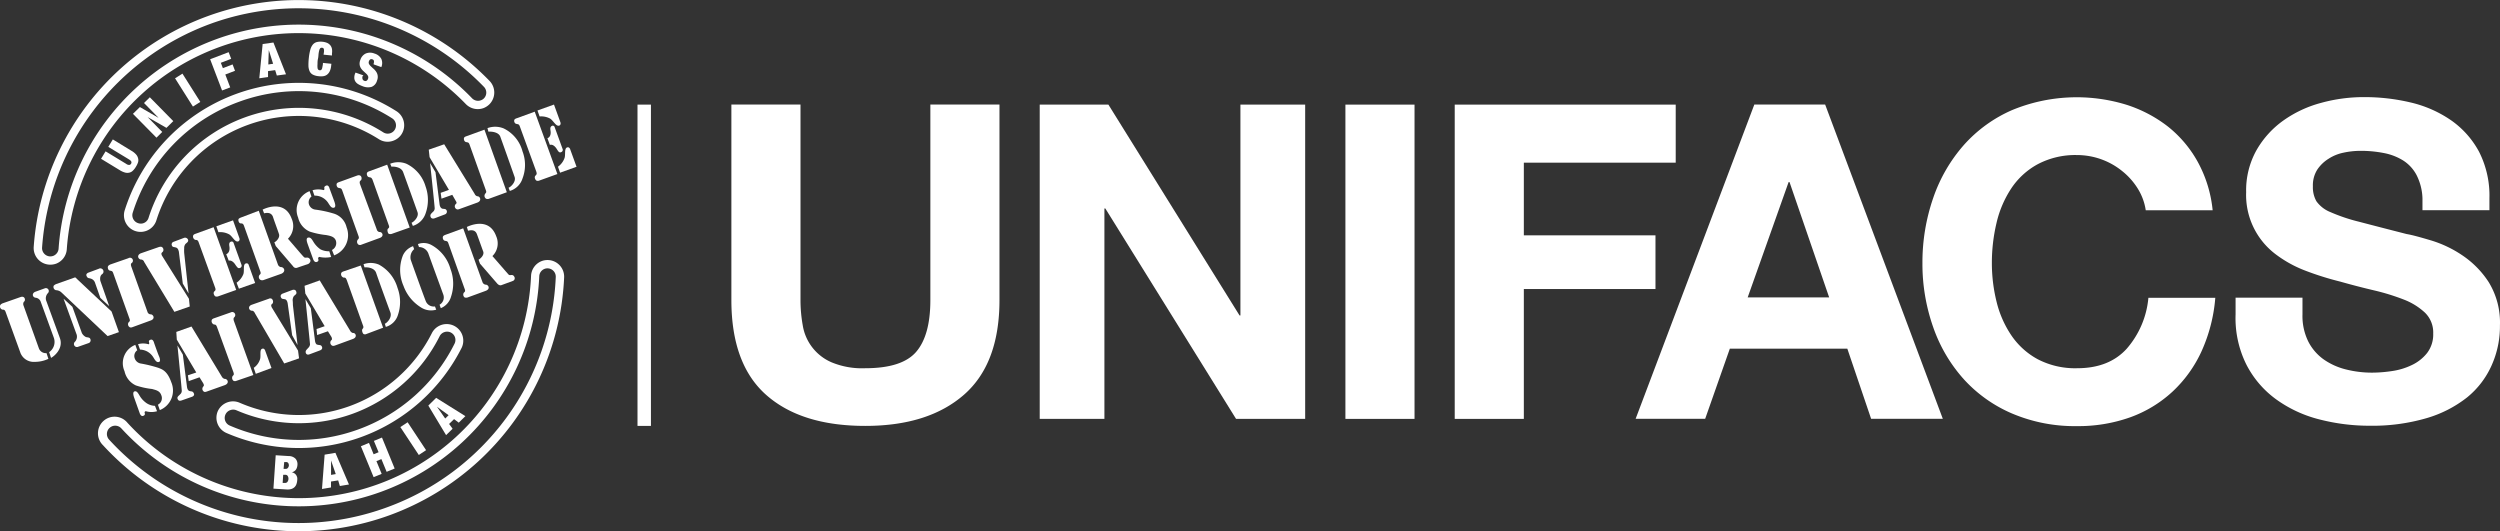
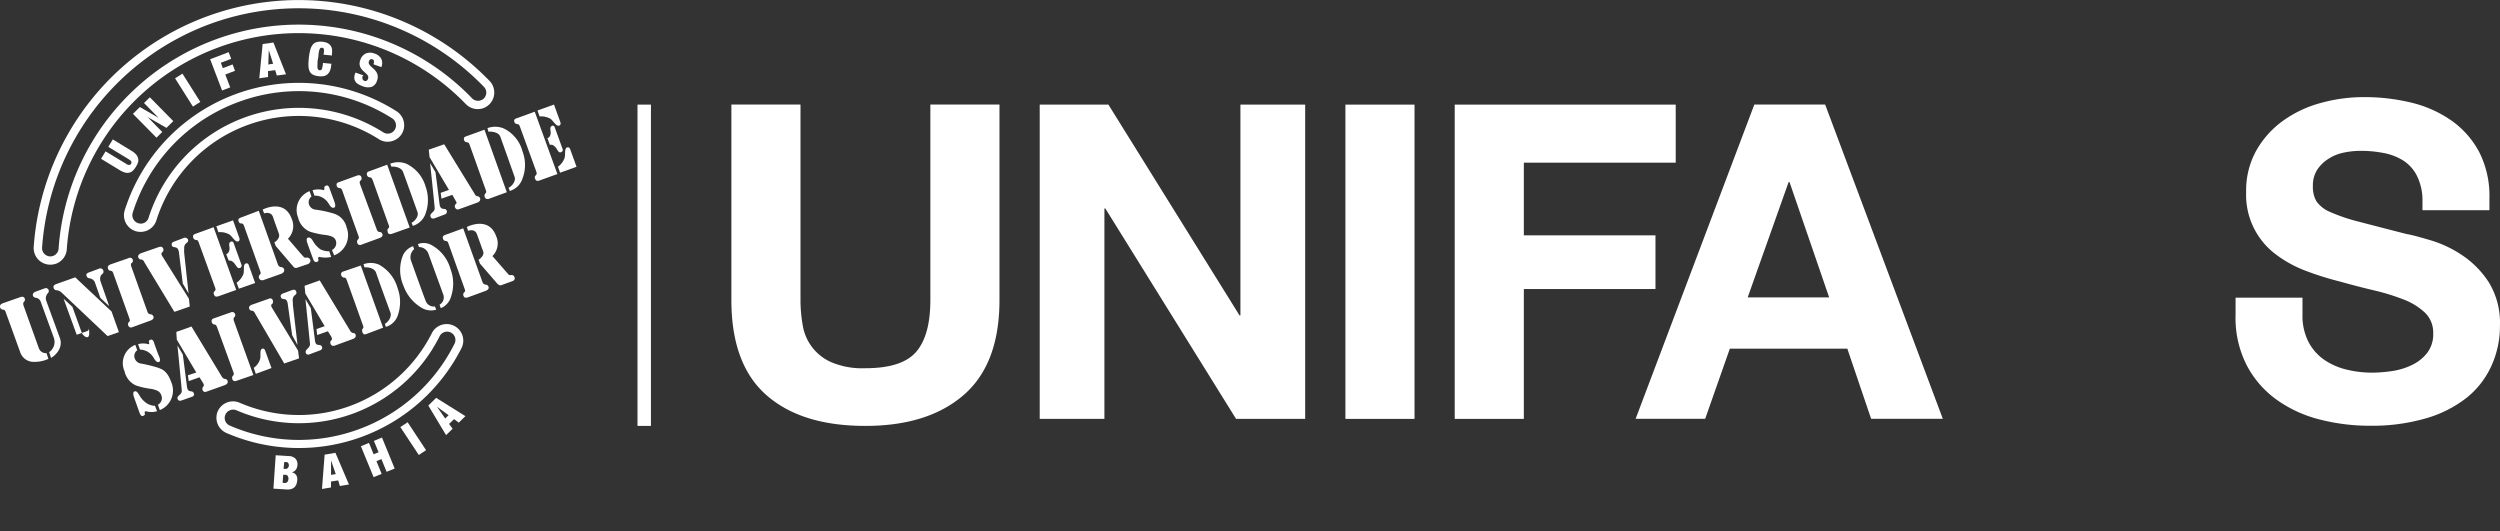
<svg xmlns="http://www.w3.org/2000/svg" id="Layer_1" data-name="Layer 1" viewBox="0 0 463.37 98.49">
  <rect x="0" y="0" width="463.37" height="98.49" fill="#333333" stroke="none" />
  <defs>
    <style>.cls-1{fill:#fff;}</style>
  </defs>
  <path class="cls-1" d="M10.43,51.31a3.23,3.23,0,0,0,1.27-.17,3.08,3.08,0,0,0,2-2.68A43.08,43.08,0,0,1,87.66,21.55a3.1,3.1,0,0,0,3.27.75A3.18,3.18,0,0,0,92,21.62a3.09,3.09,0,0,0,.07-4.35A49.24,49.24,0,0,0,7.57,48,3.08,3.08,0,0,0,10.43,51.31ZM40.37,6.66A47.79,47.79,0,0,1,91,18.34a1.53,1.53,0,0,1,0,2.17,1.45,1.45,0,0,1-.55.34,1.54,1.54,0,0,1-1.63-.37A44.62,44.62,0,0,0,12.18,48.35a1.55,1.55,0,0,1-1,1.34,1.68,1.68,0,0,1-.64.09,1.54,1.54,0,0,1-1.42-1.65A47.77,47.77,0,0,1,40.37,6.66Z" transform="translate(-1.32 -2.26)" />
-   <path class="cls-1" d="M102.94,50.46a3.05,3.05,0,0,0-1.19.18,3.08,3.08,0,0,0-2,2.76A43.09,43.09,0,0,1,24.94,80.62a3.08,3.08,0,1,0-4.53,4.16,49.24,49.24,0,0,0,85.47-31.11,3.08,3.08,0,0,0-2.94-3.21ZM73,96.31A47.59,47.59,0,0,1,21.54,83.74a1.54,1.54,0,0,1,.09-2.17,1.66,1.66,0,0,1,.52-.32,1.55,1.55,0,0,1,1.66.41,44.63,44.63,0,0,0,77.46-28.19,1.53,1.53,0,0,1,1-1.38,1.51,1.51,0,0,1,.6-.09,1.54,1.54,0,0,1,1.46,1.6A47.59,47.59,0,0,1,73,96.31Z" transform="translate(-1.32 -2.26)" />
  <path class="cls-1" d="M24.44,41.22a3.08,3.08,0,0,0,4,3.83,3.06,3.06,0,0,0,1.88-2,27.69,27.69,0,0,1,41.21-15,3,3,0,0,0,2.69.29,3,3,0,0,0,1.55-1.24,3.08,3.08,0,0,0-1-4.25A33.84,33.84,0,0,0,24.44,41.22Zm21.2-20.1A32.15,32.15,0,0,1,74,24.19a1.55,1.55,0,0,1,.48,2.13,1.53,1.53,0,0,1-2.12.47,29.23,29.23,0,0,0-43.5,15.83,1.49,1.49,0,0,1-.94,1,1.46,1.46,0,0,1-1,0,1.54,1.54,0,0,1-1-1.93A32.14,32.14,0,0,1,45.64,21.12Z" transform="translate(-1.32 -2.26)" />
  <path class="cls-1" d="M86.92,66.66a3.08,3.08,0,0,0-5.5-2.76,27.61,27.61,0,0,1-35.7,13,3.07,3.07,0,0,0-2.27-.06,3.11,3.11,0,0,0-1.78,1.67,3.08,3.08,0,0,0,1.61,4A33.78,33.78,0,0,0,86.92,66.66ZM67.74,81.85a32.15,32.15,0,0,1-23.85-.72,1.53,1.53,0,0,1-.8-2,1.51,1.51,0,0,1,.88-.84,1.55,1.55,0,0,1,1.14,0A29.16,29.16,0,0,0,82.8,64.59a1.51,1.51,0,0,1,.85-.76A1.54,1.54,0,0,1,85.55,66,32.19,32.19,0,0,1,67.74,81.85Z" transform="translate(-1.32 -2.26)" />
  <rect class="cls-1" x="118.16" y="19.39" width="2.49" height="59.55" />
  <path class="cls-1" d="M173.76,57.87q0,6.52-2.61,9.58t-9.46,3.06a14.68,14.68,0,0,1-6.25-1.1,9,9,0,0,1-5.34-6.89,26.62,26.62,0,0,1-.41-4.65V21.64H136.88V57.87q0,11.91,6.49,17.62t18.32,5.71q11.66,0,18.27-5.75t6.61-17.58V21.64H173.76Z" transform="translate(-1.32 -2.26)" />
  <polygon class="cls-1" points="229.91 58.47 229.75 58.47 205.44 19.39 192.71 19.39 192.71 77.64 204.7 77.64 204.7 38.64 204.87 38.64 229.1 77.64 241.91 77.64 241.91 19.39 229.91 19.39 229.91 58.47" />
  <rect class="cls-1" x="249.37" y="19.39" width="12.81" height="58.25" />
  <polygon class="cls-1" points="306.84 43.62 282.44 43.62 282.44 30.15 310.59 30.15 310.59 19.39 269.63 19.39 269.63 77.64 282.44 77.64 282.44 53.57 306.84 53.57 306.84 43.62" />
  <path class="cls-1" d="M326.48,21.64l-22,58.25h12.89l4.57-13h21.78l4.41,13h13.29L339.61,21.64Zm-1.23,35.74L332.84,36H333l7.35,21.38Z" transform="translate(-1.32 -2.26)" />
-   <path class="cls-1" d="M395.48,66.92q-3.3,3.6-9.18,3.59A15,15,0,0,1,379,68.84a13.91,13.91,0,0,1-4.9-4.45,19.3,19.3,0,0,1-2.73-6.24,29.7,29.7,0,0,1-.86-7.14,31.92,31.92,0,0,1,.86-7.42,19.6,19.6,0,0,1,2.73-6.4A13.74,13.74,0,0,1,379,32.7,14.89,14.89,0,0,1,386.3,31,13.31,13.31,0,0,1,394.7,34a12.73,12.73,0,0,1,2.86,3.23,10.51,10.51,0,0,1,1.47,4h12.4a23.43,23.43,0,0,0-2.78-9,21.83,21.83,0,0,0-5.58-6.57,24.79,24.79,0,0,0-7.67-4,31.34,31.34,0,0,0-21.13,1,25.68,25.68,0,0,0-9,6.53,29.06,29.06,0,0,0-5.63,9.75,36.48,36.48,0,0,0-2,12.11,35.27,35.27,0,0,0,2,11.87,28.33,28.33,0,0,0,5.63,9.59,25.74,25.74,0,0,0,9,6.4,29.68,29.68,0,0,0,12,2.33,28.63,28.63,0,0,0,9.87-1.63A23,23,0,0,0,404,74.84a23.68,23.68,0,0,0,5.39-7.51,29.73,29.73,0,0,0,2.53-9.87h-12.4A16.62,16.62,0,0,1,395.48,66.92Z" transform="translate(-1.32 -2.26)" />
  <path class="cls-1" d="M462.6,54.56a17.33,17.33,0,0,0-4.93-5,21.42,21.42,0,0,0-5.76-2.74c-1.93-.57-3.44-1-4.52-1.18q-5.47-1.4-8.86-2.29a32.18,32.18,0,0,1-5.3-1.79,5.84,5.84,0,0,1-2.57-2,5.28,5.28,0,0,1-.65-2.77,5.42,5.42,0,0,1,.82-3.1,6.86,6.86,0,0,1,2.08-2,8,8,0,0,1,2.81-1.14,14.85,14.85,0,0,1,3.1-.33,21.9,21.9,0,0,1,4.36.41A10.44,10.44,0,0,1,446.73,32a7.13,7.13,0,0,1,2.49,2.7,10.22,10.22,0,0,1,1.1,4.32v2.2h12.41V39a17.9,17.9,0,0,0-1.92-8.61,16.8,16.8,0,0,0-5.18-5.83,22,22,0,0,0-7.47-3.3,37,37,0,0,0-8.77-1,29.71,29.71,0,0,0-7.83,1.06,21.74,21.74,0,0,0-7,3.26,17.28,17.28,0,0,0-5,5.51,15.23,15.23,0,0,0-1.92,7.79,13.74,13.74,0,0,0,5.46,11.5,22.21,22.21,0,0,0,5.55,3.06,54.79,54.79,0,0,0,6.37,2q3.18.9,6.28,1.63a40.61,40.61,0,0,1,5.55,1.71,12,12,0,0,1,3.95,2.45,5.11,5.11,0,0,1,1.51,3.84,5.65,5.65,0,0,1-1.14,3.63,7.91,7.91,0,0,1-2.86,2.24,12.5,12.5,0,0,1-3.67,1.1,25.55,25.55,0,0,1-3.67.29,19.73,19.73,0,0,1-4.89-.61,12.27,12.27,0,0,1-4.12-1.88,9.21,9.21,0,0,1-2.82-3.31,10.71,10.71,0,0,1-1.06-5v-3.1h-12.4v3.1a19.28,19.28,0,0,0,2,9.3,18.2,18.2,0,0,0,5.51,6.44,23.41,23.41,0,0,0,8,3.72,37.18,37.18,0,0,0,9.34,1.18,35.73,35.73,0,0,0,10.49-1.39,22.11,22.11,0,0,0,7.58-3.87A16.07,16.07,0,0,0,463.13,70a17.68,17.68,0,0,0,1.55-7.42A14.29,14.29,0,0,0,462.6,54.56Z" transform="translate(-1.32 -2.26)" />
  <path class="cls-1" d="M28.36,78.48a3.72,3.72,0,0,0,2.07,0l-.39-1A3,3,0,0,1,28.51,77a4.36,4.36,0,0,1-1.29-1.36c-.33-.56-.55-.94-.95-.84s-.22.78-.09,1.15,1,2.8,1,2.8.2.77.69.59.24-.55.25-.64S28.22,78.47,28.36,78.48Z" transform="translate(-1.32 -2.26)" />
  <path class="cls-1" d="M49.92,66.9c-.55.17-.18,1.36-.42,2a3.08,3.08,0,0,1-1.15,1.54l.38,1.11,2.91-1.08-1.2-3.3S50.27,66.76,49.92,66.9Z" transform="translate(-1.32 -2.26)" />
  <path class="cls-1" d="M94.23,55.12l2.15-.79a.53.53,0,0,0,.27-.77c-.32-.61-.78-.12-1.06-.41s-2.21-2.54-3-3.43a3.3,3.3,0,0,0,.69-3.7c-1.4-3.81-5.43-1.69-5.43-1.69l.22.69c.34-.06,1.28-.33,1.64.63.23.6.91,2.53,1.17,3.22s-.6,1.41-.86,1.52l.26.73s3,3.47,3.21,3.71C93.88,55.26,94.23,55.12,94.23,55.12Z" transform="translate(-1.32 -2.26)" />
  <path class="cls-1" d="M9.85,57.89a1.41,1.41,0,0,1,.35-1.3.54.54,0,0,0-.6-.88l-1.71.62c-.7.26-.59,1,0,1.11a1.13,1.13,0,0,1,1,.81l2.4,6.59a2.3,2.3,0,0,1-.86,2.69l.35,1.06c.36-.15,2.38-1.61,1.64-3.67Z" transform="translate(-1.32 -2.26)" />
  <path class="cls-1" d="M8.53,66.83,5.68,58.89a.75.75,0,0,1,.07-.7C6.11,58,6,57,5.09,57.33L1.78,58.49s-.35.15-.43.37a.61.61,0,0,0,.43.79c.23,0,.43,0,.59.45l2.76,7.62a2.64,2.64,0,0,0,2.62,1.61,5.91,5.91,0,0,0,2.54-.56l-.35-1.06A1.36,1.36,0,0,1,8.53,66.83Z" transform="translate(-1.32 -2.26)" />
-   <path class="cls-1" d="M17.27,64.74A1.72,1.72,0,0,1,16.5,64l-1.76-4.87L13.1,57.62l2.44,6.69a1.42,1.42,0,0,1-.3,1.27.56.56,0,0,0,.6.94l1.91-.67a.54.54,0,0,0,.34-.68C18,64.8,17.68,64.82,17.27,64.74Z" transform="translate(-1.32 -2.26)" />
+   <path class="cls-1" d="M17.27,64.74A1.72,1.72,0,0,1,16.5,64l-1.76-4.87L13.1,57.62l2.44,6.69l1.91-.67a.54.54,0,0,0,.34-.68C18,64.8,17.68,64.82,17.27,64.74Z" transform="translate(-1.32 -2.26)" />
  <path class="cls-1" d="M19.62,52.08l-1.91.71s-.55.18-.34.64.41.34.77.47a1.18,1.18,0,0,1,.78.73l1,2.85L21.56,59l-1.64-4.68s-.2-.82.29-1.22A.58.58,0,0,0,19.62,52.08Z" transform="translate(-1.32 -2.26)" />
  <path class="cls-1" d="M23.36,63.82,22,60l-6.74-6.34-3.5,1.24a1.33,1.33,0,0,0-.48.31.61.61,0,0,0,.42.84,1.55,1.55,0,0,1,.94.35l8.62,8.15Z" transform="translate(-1.32 -2.26)" />
  <path class="cls-1" d="M22.31,52.9l3,8.4c.19.5,0,.53-.17.73a.64.64,0,0,0,.19.86c.21.16.56,0,.56,0l3.31-1.21c1-.31.53-1.19,0-1.16a.63.63,0,0,1-.54-.44l-3-8.4s-.2-.51.06-.66a.54.54,0,0,0-.61-.9l-3.34,1.16s-.36.15-.44.36,0,.76.43.79C22,52.51,22.15,52.44,22.31,52.9Z" transform="translate(-1.32 -2.26)" />
  <path class="cls-1" d="M61.19,37.47a3.79,3.79,0,0,0-1.94.05l.35,1a2.95,2.95,0,0,1,2.6,1.43c.34.52.56.9,1,.81s.22-.78.09-1.15-.88-2.39-.88-2.39-.16-.77-.66-.55-.27.51-.3.64S61.37,37.53,61.19,37.47Z" transform="translate(-1.32 -2.26)" />
  <path class="cls-1" d="M60.57,49.89a5.12,5.12,0,0,0,2.13,0l-.35-1.06a3.35,3.35,0,0,1-1.64-.36,4.59,4.59,0,0,1-1.28-1.36c-.34-.57-.56-.9-1-.81s-.23.78-.1,1.15,1,2.76,1,2.76.21.77.71.6.23-.56.24-.65S60.39,49.82,60.57,49.89Z" transform="translate(-1.32 -2.26)" />
  <path class="cls-1" d="M59.05,38.69l-.35-1a3.74,3.74,0,0,0-2.12,4.91,3.75,3.75,0,0,0,2.16,2.59,15,15,0,0,0,3.06.64c.68.14,1.47.26,1.76,1a1.43,1.43,0,0,1-.71,1.76l.4,1a4,4,0,0,0,2.31-5.2,3.48,3.48,0,0,0-2.5-2.58,20.66,20.66,0,0,0-3.23-.69,1.42,1.42,0,0,1-1.25-1A1.34,1.34,0,0,1,59.05,38.69Z" transform="translate(-1.32 -2.26)" />
  <path class="cls-1" d="M67.51,34.8,64.2,36s-.39.1-.47.31,0,.76.44.79c.22.07.42,0,.58.46l3,8.4c.2.5,0,.57-.13.74a.65.65,0,0,0,.14.9.6.6,0,0,0,.57,0l3.31-1.21c1-.32.53-1.2,0-1.12a.65.65,0,0,1-.49-.49L68.05,36.4s-.2-.5.12-.69S68.41,34.48,67.51,34.8Z" transform="translate(-1.32 -2.26)" />
  <path class="cls-1" d="M37.6,45.58s-.39.1-.47.32a.65.65,0,0,0,.43.83c.23,0,.43,0,.59.46l3.05,8.4c.16.46,0,.53-.16.69-.28.29,0,.8.19.91a.77.77,0,0,0,.52,0L45.1,56,40.91,44.37Z" transform="translate(-1.32 -2.26)" />
  <path class="cls-1" d="M41.42,44.2l.38,1.1a3.48,3.48,0,0,1,2,.4c.6.36,1.08,1.51,1.68,1.3.35-.14.23-.55.23-.55l-1.2-3.35Z" transform="translate(-1.32 -2.26)" />
  <path class="cls-1" d="M43.25,49.38l.47,1.2s.61-.26,1.28.83c.31.42.46.66.81.51a.44.44,0,0,0,.28-.55L44.6,47.24a.36.36,0,0,0-.49-.18c-.3.1-.35.41-.28.82C44.05,49.14,43.25,49.38,43.25,49.38Z" transform="translate(-1.32 -2.26)" />
  <path class="cls-1" d="M48.61,54.71l-1.2-3.35a.39.39,0,0,0-.52-.27c-.59.16-.23,1.36-.47,2a3.53,3.53,0,0,1-1.25,1.57l.43,1.11Z" transform="translate(-1.32 -2.26)" />
  <path class="cls-1" d="M73.08,32.78,69.77,34s-.35.1-.43.31,0,.75.44.8c.22.06.37,0,.58.45l3,8.4c.21.5,0,.53-.16.73s0,.81.18.91a.83.83,0,0,0,.57,0l3.31-1.17Z" transform="translate(-1.32 -2.26)" />
  <path class="cls-1" d="M76.64,32.61a4.08,4.08,0,0,0-3,0l.24.55c.35-.06,1.79,0,2.16,1s2.17,6,2.65,7.38c.37.92-.78,1.93-1.09,2l.24.59a3.6,3.6,0,0,0,2.36-2.31,7.41,7.41,0,0,0,0-5A6.75,6.75,0,0,0,76.64,32.61Z" transform="translate(-1.32 -2.26)" />
  <path class="cls-1" d="M91.43,39.1a.69.69,0,0,0,.52,0l3.31-1.21L91.11,26.29,87.8,27.5s-.39.1-.47.31,0,.75.43.79c.23.07.43,0,.59.46l3,8.4c.21.5,0,.53-.12.74A.63.63,0,0,0,91.43,39.1Z" transform="translate(-1.32 -2.26)" />
  <path class="cls-1" d="M91.85,26.67c.39-.05,1.89,0,2.21.95.42,1.15,2.16,6.06,2.64,7.43.33.92-.78,1.93-1.12,2l.23.6a3.52,3.52,0,0,0,2.36-2.32,7,7,0,0,0,0-5,6.61,6.61,0,0,0-3.5-4.27,4.14,4.14,0,0,0-3-.05Z" transform="translate(-1.32 -2.26)" />
  <path class="cls-1" d="M80.79,30l.15,1.39,3.59,6.06L83,38l.15,1.08,2-.71.62,1.08c.3.47.15.5,0,.66a.58.58,0,0,0,.14.9c.21.16.56,0,.56,0l3.32-1.2c.9-.33.52-1.2,0-1.17a.74.74,0,0,1-.49-.44L83.65,29Z" transform="translate(-1.32 -2.26)" />
  <path class="cls-1" d="M81.12,42.43c.09.28.35.43.75.29L83.78,42a.54.54,0,0,0,.35-.67c-.17-.42-.42-.31-.83-.39-.13-.06-.4-.17-.5-.76l-.76-6-1-1.69s.85,8.07.85,8.38a.87.87,0,0,1-.35.68C81.26,41.86,81,42,81.12,42.43Z" transform="translate(-1.32 -2.26)" />
  <path class="cls-1" d="M36.49,59.07l-.15-1.43-5-8c-.24-.51,0-.53.17-.74a.61.61,0,0,0-.19-.86c-.17-.1-.53,0-.53,0l-3.34,1.16c-.91.36-.48,1.2.09,1.17a.64.64,0,0,1,.5.44l5.6,9.25Z" transform="translate(-1.32 -2.26)" />
  <path class="cls-1" d="M35.69,47.49c.23-.24.64-.42.47-.84a.59.59,0,0,0-.76-.29l-1.91.72a.5.5,0,0,0-.33.63c.12.41.42.3.77.43.19.06.4.17.54.76l.73,5.92,1.07,1.83-.81-7.49a6.63,6.63,0,0,1,0-.88A1.16,1.16,0,0,1,35.69,47.49Z" transform="translate(-1.32 -2.26)" />
  <path class="cls-1" d="M58.8,50.35c-.37-.61-.82-.17-1.11-.41s-2.21-2.55-3-3.43a3.32,3.32,0,0,0,.69-3.71C54,39,50,41.11,50,41.11l.27.69c.29-.06,1.27-.32,1.64.64.18.6.9,2.52,1.12,3.21s-.56,1.41-.86,1.52l.26.69s3,3.51,3.21,3.75a.63.63,0,0,0,.71.29l2.15-.74C58.68,51.05,59,50.68,58.8,50.35Z" transform="translate(-1.32 -2.26)" />
  <path class="cls-1" d="M53.34,51.76a.74.74,0,0,1-.5-.44l-3.56-10L46,42.57s-.4.14-.47.31,0,.76.43.79c.23,0,.43,0,.59.46l3,8.39c.2.51,0,.54-.17.75a.64.64,0,0,0,.19.85.73.73,0,0,0,.56.06L53.46,53C54.38,52.61,54,51.73,53.34,51.76Z" transform="translate(-1.32 -2.26)" />
  <path class="cls-1" d="M97.08,25.23c.23.07.43,0,.59.46l3.06,8.4c.15.5,0,.52-.17.74-.28.28,0,.8.18.9a.71.71,0,0,0,.53,0l3.36-1.21-4.2-11.56-3.31,1.21s-.38.09-.47.31S96.67,25.19,97.08,25.23Z" transform="translate(-1.32 -2.26)" />
  <path class="cls-1" d="M103.28,24.24c.6.37,1.08,1.48,1.67,1.31.4-.14.25-.6.25-.6L104,21.64l-3.06,1.1.39,1.1A3.58,3.58,0,0,1,103.28,24.24Z" transform="translate(-1.32 -2.26)" />
  <path class="cls-1" d="M103.68,25.56c-.35.15-.4.41-.33.86.22,1.26-.57,1.46-.57,1.46l.46,1.24s.61-.3,1.29.78c.29.47.45.71.8.56a.44.44,0,0,0,.28-.55l-1.5-4.13A.36.36,0,0,0,103.68,25.56Z" transform="translate(-1.32 -2.26)" />
  <path class="cls-1" d="M106.42,29.59c-.56.21-.23,1.39-.48,2a3.33,3.33,0,0,1-1.2,1.57l.39,1.11,3.05-1.1-1.2-3.3S106.82,29.44,106.42,29.59Z" transform="translate(-1.32 -2.26)" />
  <path class="cls-1" d="M28.79,66.05a3.52,3.52,0,0,0-1.88,0l.36,1a3.2,3.2,0,0,1,1.3.34,3.08,3.08,0,0,1,1.19,1.13c.33.56.6.94,1,.84s.17-.78,0-1.15-.88-2.39-.88-2.39-.16-.76-.66-.59-.22.51-.24.65S28.93,66.1,28.79,66.05Z" transform="translate(-1.32 -2.26)" />
  <path class="cls-1" d="M30.59,77.27l.35,1a3.91,3.91,0,0,0,2.12-5.18c-.75-2.11-1.69-2.38-2.44-2.67a24.53,24.53,0,0,0-3.13-.77,1.44,1.44,0,0,1-1.21-1,1.3,1.3,0,0,1,.48-1.47l-.36-1a3.64,3.64,0,0,0-2,4.88,3.77,3.77,0,0,0,2.11,2.64,14.46,14.46,0,0,0,3,.66c.68.2,1.41.31,1.7,1.14A1.37,1.37,0,0,1,30.59,77.27Z" transform="translate(-1.32 -2.26)" />
  <path class="cls-1" d="M56.75,68.68l-.19-1.44-4.87-8c-.24-.52,0-.58.17-.75a.7.7,0,0,0-.19-.86.55.55,0,0,0-.52,0L48,58.74c-.9.31-.48,1.19.1,1.11.32.08.48.49.48.49L54,69.63Z" transform="translate(-1.32 -2.26)" />
  <path class="cls-1" d="M56.22,56.29c-.09-.28-.35-.39-.7-.29l-1.81.68s-.5.18-.34.63.42.31.78.43c.13,0,.39.17.49.75l.83,5.9,1,1.82-.86-7.41s0-.62-.05-.89a1.45,1.45,0,0,1,.23-.77C56.09,56.85,56.39,56.75,56.22,56.29Z" transform="translate(-1.32 -2.26)" />
  <path class="cls-1" d="M68.71,64.17a.56.56,0,0,0,.51,0L72.33,63,68.19,51.47,65,52.56s-.35.1-.43.31a.66.66,0,0,0,.43.84c.23,0,.38-.05.59.46l3,8.39c.2.46,0,.53-.12.74S68.53,64.06,68.71,64.17Z" transform="translate(-1.32 -2.26)" />
  <path class="cls-1" d="M72.65,62.26l.18.59a3.32,3.32,0,0,0,2.25-2.23,7.45,7.45,0,0,0-.08-5,7.14,7.14,0,0,0-3.44-4.31,3.91,3.91,0,0,0-2.86-.08l.18.59c.38-.05,1.79,0,2.15,1,.38,1.15,2.17,6.06,2.66,7.39C74,61.18,73,62.15,72.65,62.26Z" transform="translate(-1.32 -2.26)" />
  <path class="cls-1" d="M78.78,47.5l.2.55a1.87,1.87,0,0,1,1.73,1.18c.42,1.19,2.25,6.19,2.77,7.62a1.55,1.55,0,0,1-.69,1.89l.23.64a3.26,3.26,0,0,0,1.91-2.17,7.56,7.56,0,0,0-.11-5.08,7.3,7.3,0,0,0-3.52-4.45A3,3,0,0,0,78.78,47.5Z" transform="translate(-1.32 -2.26)" />
  <path class="cls-1" d="M79.32,59.22a3.41,3.41,0,0,0,2.85.44l-.23-.6a1.59,1.59,0,0,1-1.71-1c-.54-1.38-2.35-6.43-2.77-7.62a2,2,0,0,1,.62-2l-.2-.55A3.21,3.21,0,0,0,76,49.6a7.31,7.31,0,0,0,.11,5.65A7.8,7.8,0,0,0,79.32,59.22Z" transform="translate(-1.32 -2.26)" />
  <path class="cls-1" d="M44.61,72.85a.68.68,0,0,0,.52,0l3.15-1.08-3.6-10s-.2-.51.07-.71a.56.56,0,0,0-.65-.9L41,61.25s-.35.1-.43.32a.67.67,0,0,0,.42.84c.19,0,.38,0,.54.44l3.06,8.41c.16.5,0,.52-.15.69A.69.69,0,0,0,44.61,72.85Z" transform="translate(-1.32 -2.26)" />
  <path class="cls-1" d="M39.1,74.84c.16.15.52,0,.52,0L43,73.64c.91-.36.52-1.2-.09-1.16a.91.91,0,0,1-.5-.45l-5.6-9.25-2.81,1,.09,1.43L37.7,71.3l-1.55.52.15,1.08,2-.71.67,1.08c.25.47.11.5,0,.67A.61.61,0,0,0,39.1,74.84Z" transform="translate(-1.32 -2.26)" />
  <path class="cls-1" d="M34.25,76.22c.13.32.36.39.76.25l1.91-.67s.54-.18.33-.63-.42-.32-.78-.43c-.18-.06-.4-.18-.49-.76l-.77-6-1-1.69s.8,8.06.8,8.37a.83.83,0,0,1-.3.68C34.43,75.66,34.08,75.81,34.25,76.22Z" transform="translate(-1.32 -2.26)" />
  <path class="cls-1" d="M88,57.39l3.31-1.21c1-.35.53-1.19,0-1.16a.72.72,0,0,1-.55-.44l-3.59-10-3.31,1.21s-.35.11-.44.32,0,.75.44.79c.23.07.43,0,.58.5l3,8.4c.2.51,0,.53-.17.74a.65.65,0,0,0,.19.86A.9.9,0,0,0,88,57.39Z" transform="translate(-1.32 -2.26)" />
  <path class="cls-1" d="M62.66,65.39a.64.64,0,0,0,.18.91c.21.15.57,0,.57,0l3.31-1.21c.9-.31.53-1.19,0-1.11a.87.87,0,0,1-.54-.49l-5.6-9.26-2.81,1,.14,1.44,3.59,6.05-1.51.52.11,1.12,2-.7.67,1.08C62.93,65.19,62.83,65.23,62.66,65.39Z" transform="translate(-1.32 -2.26)" />
  <path class="cls-1" d="M58,67.68c.1.28.36.39.72.24l1.9-.71s.55-.17.39-.63-.47-.31-.83-.43c-.14,0-.4-.13-.48-.76l-.77-6-1-1.69s.84,8.11.85,8.38a1,1,0,0,1-.35.68C58.19,67.07,57.88,67.22,58,67.68Z" transform="translate(-1.32 -2.26)" />
  <path class="cls-1" d="M25.29,32.83a.9.9,0,0,1-.58-.2l-3.82-2.32-.84,1.38,3.47,2.11a3.66,3.66,0,0,0,1,.45,1.71,1.71,0,0,0,.81,0,1.37,1.37,0,0,0,.64-.38,3.24,3.24,0,0,0,.55-.72,3.55,3.55,0,0,0,.39-.82,1.34,1.34,0,0,0,0-.74,1.6,1.6,0,0,0-.38-.71,3.35,3.35,0,0,0-.86-.68L22.23,28.1l-.84,1.38,3.83,2.32c.25.16.4.3.44.43a.41.41,0,0,1-.05.38A.43.43,0,0,1,25.29,32.83Z" transform="translate(-1.32 -2.26)" />
  <polygon class="cls-1" points="25.93 19.84 24.64 21.1 29 25.52 30.07 24.46 27.39 21.73 27.4 21.72 30.85 23.7 32.12 22.45 27.77 18.03 26.69 19.09 29.37 21.82 29.36 21.83 25.93 19.84" />
  <rect class="cls-1" x="35.29" y="15.86" width="1.62" height="6.2" transform="translate(-5.86 19.95) rotate(-32.28)" />
  <polygon class="cls-1" points="42.38 9.67 38.95 10.98 41.16 16.77 42.67 16.2 41.76 13.81 43.56 13.12 43.11 11.94 41.31 12.63 40.93 11.64 42.85 10.9 42.38 9.67" />
  <path class="cls-1" d="M52.32,15.26l.31,1,1.7-.23L52,10.14l-2,.28-.62,6.35L51,16.54v-1.1Zm-1.18-3.72h0l.8,2.54-.89.13Z" transform="translate(-1.32 -2.26)" />
  <path class="cls-1" d="M61.29,12.39l1.56.16,0-.39a2.75,2.75,0,0,0,0-.82,1.52,1.52,0,0,0-.28-.65,1.65,1.65,0,0,0-.57-.46A3.1,3.1,0,0,0,61.1,10a3,3,0,0,0-1.07.06,1.45,1.45,0,0,0-.74.48,2.56,2.56,0,0,0-.47,1A9.31,9.31,0,0,0,58.56,13a11.81,11.81,0,0,0-.07,1.49,2.65,2.65,0,0,0,.23,1,1.33,1.33,0,0,0,.62.62,3,3,0,0,0,1.09.28,3.22,3.22,0,0,0,.76,0,1.56,1.56,0,0,0,.69-.25,1.71,1.71,0,0,0,.52-.6,2.85,2.85,0,0,0,.29-1l.05-.46-1.56-.16c0,.29-.06.54-.1.73A1.79,1.79,0,0,1,61,15a.48.48,0,0,1-.17.23.35.35,0,0,1-.25.05.41.41,0,0,1-.28-.12.63.63,0,0,1-.13-.36,3.57,3.57,0,0,1,0-.66c0-.27,0-.62.09-1s.08-.76.12-1a4.42,4.42,0,0,1,.14-.65.73.73,0,0,1,.2-.32.48.48,0,0,1,.3-.06.37.37,0,0,1,.32.22,1.74,1.74,0,0,1,0,.73Z" transform="translate(-1.32 -2.26)" />
  <path class="cls-1" d="M68.68,16.23l-1.47-.52-.08.2a2,2,0,0,0-.14.82,1.3,1.3,0,0,0,.2.64,1.58,1.58,0,0,0,.51.48,4.37,4.37,0,0,0,.81.38,2.55,2.55,0,0,0,1.69.13,1.7,1.7,0,0,0,1-1.16,1.76,1.76,0,0,0,.12-.93,1.65,1.65,0,0,0-.27-.7,2.75,2.75,0,0,0-.48-.55c-.18-.16-.35-.31-.5-.46a1.78,1.78,0,0,1-.36-.45.63.63,0,0,1,0-.52.64.64,0,0,1,.24-.32.43.43,0,0,1,.42,0,.38.38,0,0,1,.26.3,1,1,0,0,1-.06.49l0,.13,1.43.51a1.92,1.92,0,0,0,0-1.52,2.11,2.11,0,0,0-1.29-1,2.08,2.08,0,0,0-1.6,0,1.91,1.91,0,0,0-1,1.19,1.75,1.75,0,0,0-.13.89,1.69,1.69,0,0,0,.26.68,2.86,2.86,0,0,0,.46.52l.49.45a1.49,1.49,0,0,1,.34.44.67.67,0,0,1,0,.52.72.72,0,0,1-.27.36.46.46,0,0,1-.43,0,.49.49,0,0,1-.3-.28.82.82,0,0,1,0-.58Z" transform="translate(-1.32 -2.26)" />
  <path class="cls-1" d="M55.84,89.61a1.11,1.11,0,0,0,.32-.29,1.42,1.42,0,0,0,.2-.41,1.86,1.86,0,0,0,.09-.47,1.53,1.53,0,0,0-.35-1.15,1.75,1.75,0,0,0-1.25-.5l-2.43-.15L52,92.83l2.43.15a2.37,2.37,0,0,0,.87-.08,1.47,1.47,0,0,0,.6-.34,1.42,1.42,0,0,0,.36-.56,2.7,2.7,0,0,0,.15-.73,1.94,1.94,0,0,0,0-.48,1.51,1.51,0,0,0-.18-.45A1.26,1.26,0,0,0,55.9,90a1.15,1.15,0,0,0-.51-.19v0A1.27,1.27,0,0,0,55.84,89.61Zm-1.27,2a.55.55,0,0,1-.41.16l-.45,0,.1-1.51.45,0a.51.51,0,0,1,.38.21,1,1,0,0,1-.07,1.14ZM54.66,89a.44.44,0,0,1-.39.16l-.39,0L54,87.9l.39,0a.45.45,0,0,1,.37.21.87.87,0,0,1,.1.46A.78.78,0,0,1,54.66,89Z" transform="translate(-1.32 -2.26)" />
  <path class="cls-1" d="M64.31,92.34,66,92.06l-2.51-5.87-2,.34L61,92.89l1.67-.28v-1.1L64,91.3Zm-1.63-2.06V87.61h0l.87,2.52Z" transform="translate(-1.32 -2.26)" />
  <polygon class="cls-1" points="71.66 87.45 73.15 86.84 70.8 81.1 69.3 81.72 70.17 83.82 69.25 84.2 68.39 82.09 66.89 82.71 69.25 88.44 70.74 87.83 69.77 85.47 70.69 85.09 71.66 87.45" />
  <rect class="cls-1" x="77.1" y="80.45" width="1.62" height="6.2" transform="translate(-34.48 54.57) rotate(-33.47)" />
  <path class="cls-1" d="M86.35,80.6l1.23-1.21L82.16,76l-1.45,1.43L84,82.91l1.21-1.18-.65-.89.92-.9Zm-2.51-.77-1.53-2.18v0l2.16,1.57Z" transform="translate(-1.32 -2.26)" />
</svg>